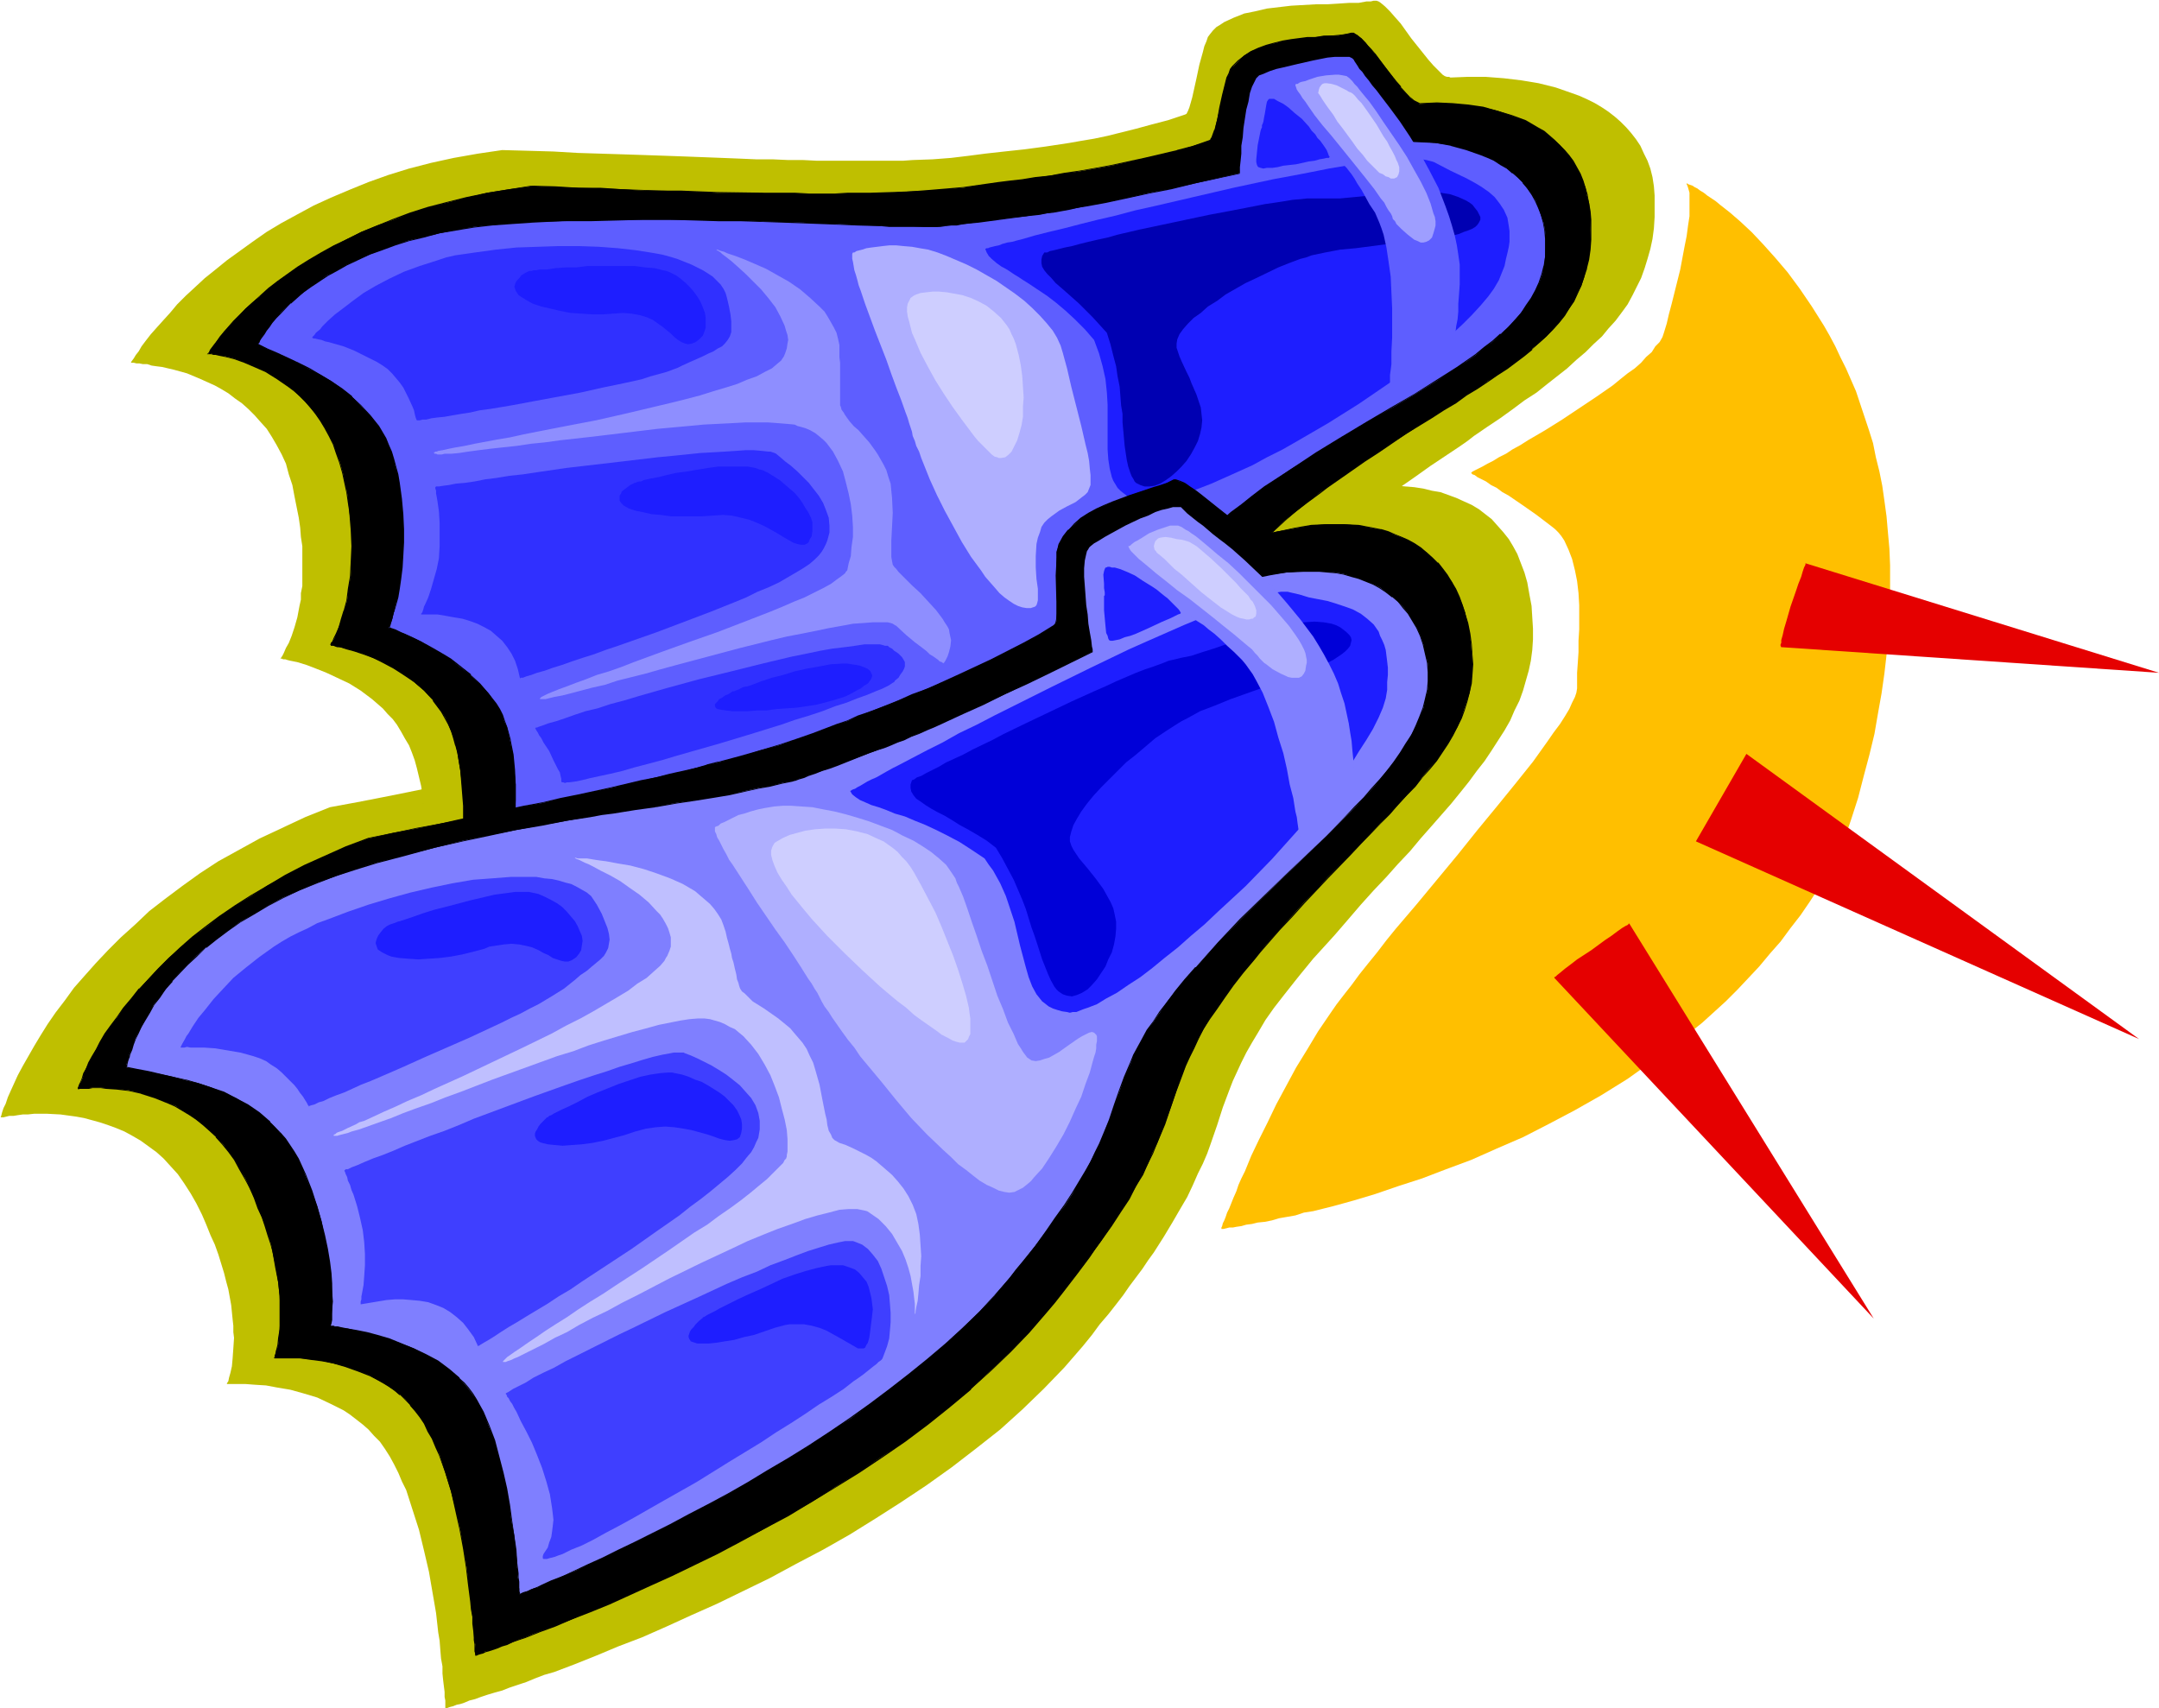
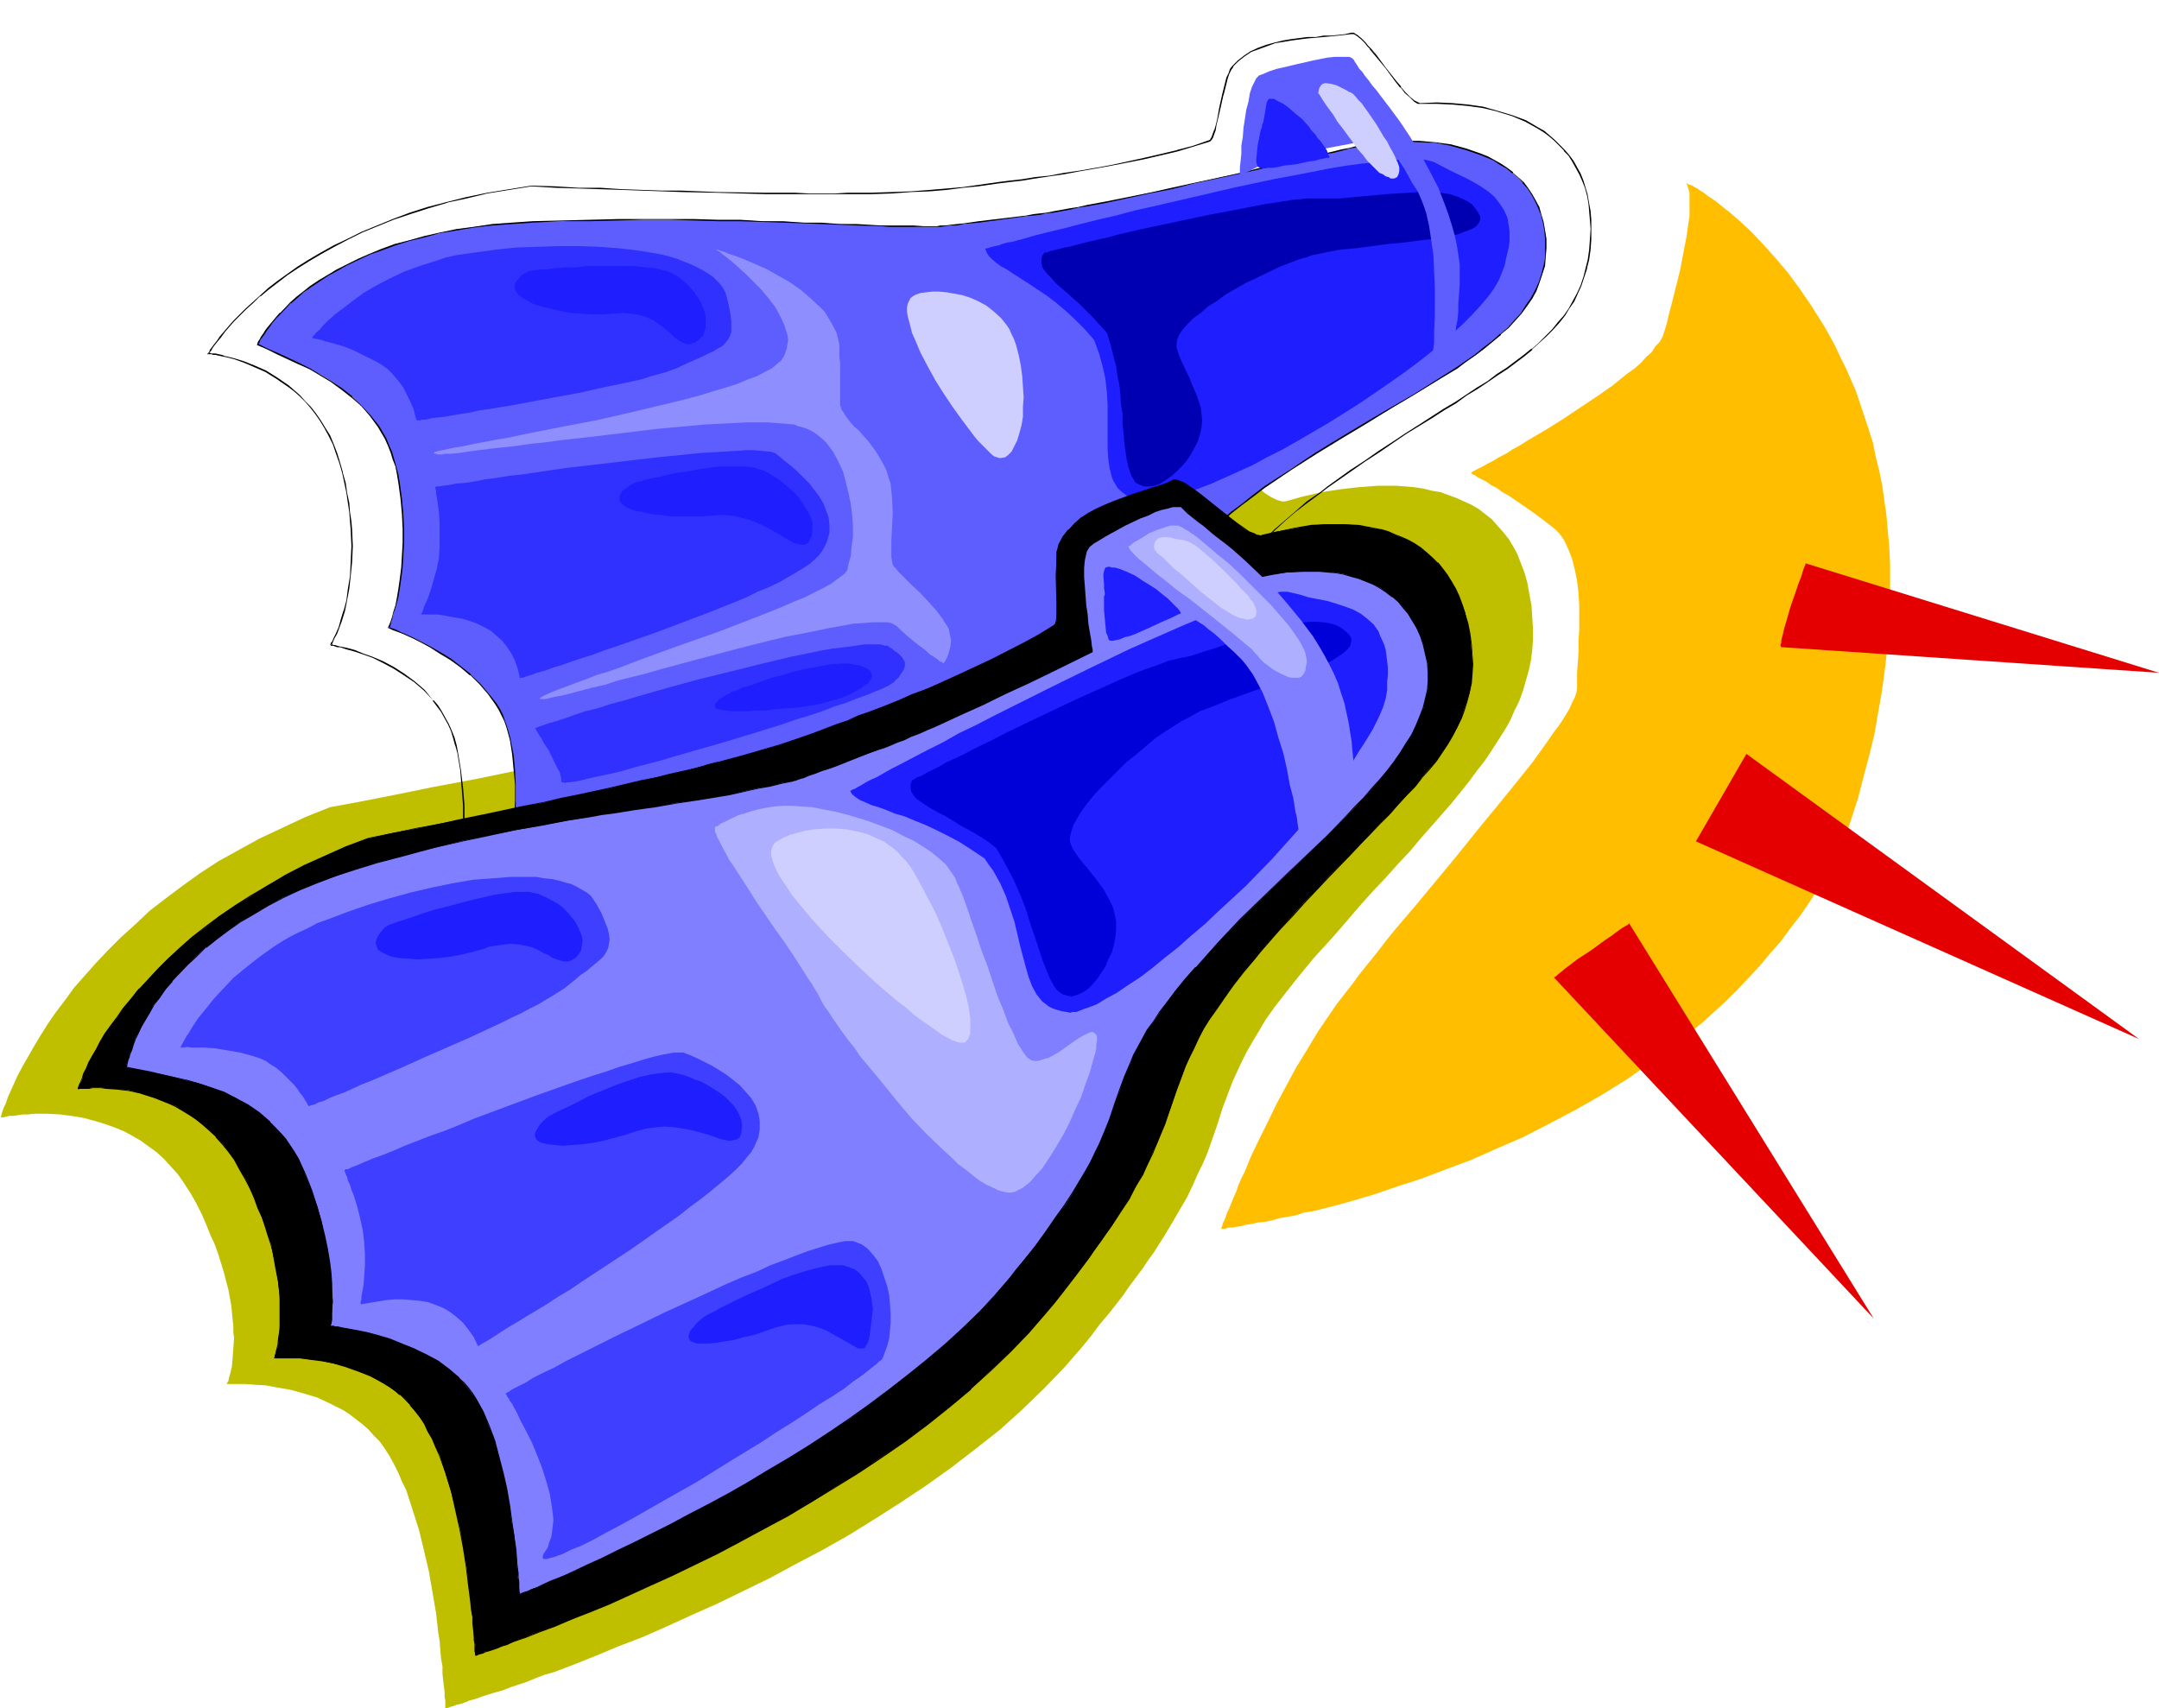
<svg xmlns="http://www.w3.org/2000/svg" fill-rule="evenodd" height="388.119" preserveAspectRatio="none" stroke-linecap="round" viewBox="0 0 3035 2402" width="490.455">
  <style>.brush1{fill:#bfbf00}.pen1{stroke:none}.brush2{fill:#000}.brush3{fill:#5e5eff}.brush5{fill:#1e1eff}.brush7{fill:#afafff}.brush8{fill:#ceceff}.brush11{fill:#7f7fff}</style>
  <path class="pen1 brush1" d="M0 1571h5l4-1 4-1h6l6-1 7-1h7l9-1h18l19 1 22 3 11 2 11 3 11 3 12 4 11 4 12 5 11 6 12 7 11 8 11 8 10 9 10 11 10 11 9 13 9 14 8 14 8 16 6 14 6 15 6 13 5 14 4 13 4 13 3 12 3 11 2 11 2 11 2 20 1 9v9l1 8-1 15-1 14-1 11-2 9-2 7-1 5-2 3v1h26l13 1 16 1 16 3 18 3 18 5 20 6 19 9 18 9 9 6 9 7 9 7 8 7 8 9 8 8 7 10 7 11 6 11 6 12 5 12 6 12 9 28 9 28 7 29 7 30 5 29 5 29 3 27 2 12 1 13 1 12 2 11v10l1 10 1 8 1 8v7l1 5v11h2l2-1 3-1 4-1 5-2 5-1 6-2 7-3 8-2 8-3 9-3 10-3 11-3 10-4 12-4 12-4 12-5 13-5 14-4 29-11 30-12 31-13 34-13 34-15 35-16 36-16 37-18 37-18 37-20 38-20 37-21 37-23 36-23 36-24 35-25 35-27 33-26 31-28 30-29 29-30 26-30 13-16 11-15 12-14 11-14 10-13 9-13 9-12 9-12 8-12 8-11 14-22 12-20 11-19 10-17 8-17 7-16 7-14 6-14 5-14 9-26 8-25 9-24 5-13 6-13 6-13 7-14 8-14 9-15 10-17 12-17 14-18 15-19 8-10 9-11 9-11 10-11 20-22 19-22 18-21 18-20 18-19 16-18 17-18 15-18 15-17 14-16 14-16 13-16 12-15 11-15 11-14 10-15 9-14 9-14 8-14 6-14 7-14 5-14 4-14 4-14 3-14 2-15 1-15v-15l-1-16-1-16-3-16-3-17-4-14-5-13-5-13-6-11-6-10-8-10-8-9-8-9-9-7-9-7-10-6-11-5-11-5-11-4-11-4-12-2-12-3-13-2-25-2h-26l-27 2-26 3-26 4-26 6-25 7h-5l-3-1-4-1-8-4-8-5-10-8-10-7-43-35-10-7-9-7-9-5-7-3-3-2h-6l-2 1-9 4-12 4-13 4-15 4-16 4-17 5-34 11-18 6-17 6-16 8-15 8-14 9-11 9-5 5-5 5-4 6-3 6-2 5-1 7-1 7v87l-1 7-1 6-1 4-2 2-22 14-22 12-21 11-20 11-19 9-18 9-18 8-17 7-17 7-15 6-16 6-14 5-29 11-27 10-23 9-25 8-26 8-28 8-15 5-15 4-17 3-17 5-17 4-18 4-19 4-20 5-21 5-21 4-23 5-23 5-25 5-26 5-26 5-28 6-29 6-29 6-32 6-32 6-34 7-35 7-36 7-38 7-35 14-32 15-32 15-29 16-29 16-26 17-25 18-24 18-22 17-20 19-20 18-18 18-17 18-16 18-15 17-13 18-13 17-11 16-10 16-9 15-8 14-8 14-7 13-5 11-5 11-4 9-3 9-3 6-2 6-1 4-1 3H0z" />
-   <path class="pen1 brush1" d="M184 510h4l4 1h4l5 1h6l6 2 7 1 8 1 17 4 18 5 19 8 20 9 9 5 10 6 9 7 10 7 9 8 9 9 8 9 9 10 7 11 7 12 7 13 6 13 4 15 5 15 3 16 3 15 3 15 2 14 1 13 2 13v56l-2 10v9l-2 9-3 16-4 14-4 12-4 10-4 7-3 7-2 4-2 3-1 1h2l2 1h3l3 1 4 1 5 1 5 1 13 4 13 5 15 6 15 7 17 8 16 10 16 12 15 13 7 8 7 7 6 8 6 10 5 9 6 10 4 10 4 11 3 11 6 25 2 13 2 27 2 28v57l-2 28-2 28-2 25-3 25-1 11-2 10-1 10-1 9-2 8-1 7-1 7-1 5v4l-1 3-1 2v1h2l2-1h12l5-1h13l8-1 8-1 9-1h10l10-1 11-1 11-2 13-1 12-1 27-3 29-4 30-4 32-5 33-5 35-6 36-7 37-7 38-8 38-9 38-10 39-11 39-11 39-12 39-14 39-15 38-15 37-16 36-18 35-19 34-19 33-22 31-22 15-11 14-11 13-11 14-10 12-10 11-10 12-10 10-9 10-8 10-9 17-17 16-16 14-15 13-13 11-14 11-13 9-12 9-12 7-11 14-22 27-41 7-11 8-11 9-11 9-11 11-11 11-12 13-13 15-13 17-13 18-15 9-8 22-15 11-9 23-16 23-16 21-15 21-14 21-14 10-7 9-7 19-13 18-12 18-13 16-12 17-11 15-12 14-11 14-11 13-12 13-11 11-11 12-11 9-11 10-11 9-12 8-11 7-13 6-12 6-12 5-14 4-13 4-14 3-14 2-15 1-16v-30l-1-13-2-13-3-12-4-11-5-10-5-11-6-9-7-9-7-8-8-8-8-7-9-7-9-6-10-6-10-5-11-5-11-4-23-8-24-6-24-4-25-3-26-2h-24l-25 1-2-1h-3l-3-1-3-2-6-6-7-7-7-8-8-10-16-20-15-21-8-9-7-8-7-7-6-5-3-2-3-1h-4l-4 1h-6l-11 2h-13l-15 1-16 1h-16l-35 2-17 2-17 2-17 4-15 3-15 6-13 6-6 4-5 3-5 5-4 5-3 4-2 6-3 7-2 8-5 18-4 19-4 18-2 9-2 7-2 7-2 5-2 4-2 1-24 8-23 6-22 6-20 5-20 5-19 4-18 3-17 3-33 5-30 4-28 3-27 3-23 3-25 3-26 2-28 1-14 1h-120l-20-1h-21l-22-1h-23l-23-1-25-1-26-1-26-1-28-1-29-1-30-1-32-1-32-1-34-2-35-1-37-1-34 5-34 6-32 7-31 8-29 9-28 10-27 11-26 11-24 11-24 13-22 12-20 12-20 14-18 13-18 13-16 13-15 12-14 13-13 12-12 12-10 12-10 11-9 10-8 9-7 9-6 8-4 7-4 5-3 5-3 4-1 2z" />
-   <path class="pen1 brush2" d="M293 497h4l3 1h3l4 1 5 1 5 1 12 3 14 5 15 6 16 7 15 10 17 11 8 7 7 7 8 8 7 8 8 9 6 9 7 11 6 11 6 12 4 12 5 13 4 15 3 14 3 14 2 14 1 13 2 13 1 12 1 23-1 22-1 20-3 18-2 16-4 15-4 13-4 10-3 9-3 7-3 5-1 1v2h-1v1h2l2 1h2l3 1 4 1 9 2 11 3 12 4 14 6 15 6 14 8 15 9 14 11 14 12 13 14 6 8 5 7 6 9 4 9 4 10 4 10 3 10 2 11 4 24 3 25 2 25v27l-1 26-1 26-2 25-2 23-3 22-1 10-1 10-2 9-1 8-1 7-1 7-1 6-1 5-1 4v3l-1 2h7l3-1h4l5-1h5l7-1 7-1h7l8-2h9l9-2 20-2 22-3 23-4 26-4 27-4 29-6 30-5 32-7 32-6 33-8 34-9 34-9 35-9 35-11 35-11 36-12 35-13 35-14 34-15 34-15 32-17 33-17 31-19 30-19 28-21 14-10 13-10 12-10 12-9 11-10 11-9 10-9 10-8 18-16 16-16 15-14 13-14 12-14 11-12 9-12 9-12 8-11 7-10 14-21 6-10 6-10 6-9 7-10 14-20 8-10 9-11 10-10 11-12 12-11 14-13 15-12 17-14 18-14 10-7 11-8 21-15 21-14 20-13 19-13 19-12 18-12 18-11 17-11 16-10 16-11 15-9 14-10 14-9 13-9 12-9 12-9 11-9 11-9 10-9 9-10 8-9 8-10 7-10 6-10 5-11 6-11 4-12 3-13 3-12 2-14 1-14v-28l-1-12-1-11-3-11-2-11-4-10-4-9-5-10-5-8-5-8-7-8-6-7-8-7-7-6-8-6-8-5-18-10-18-7-20-7-21-5-21-3-22-2-22-1-23 1h-2l-2-1-5-3-6-5-6-7-7-7-7-9-14-19-15-19-7-8-3-4-3-3-6-7-6-4-3-2-2-1h-4l-8 1-9 2h-10l-11 1-11 1-12 1-23 3-12 2-12 3-11 3-11 4-10 4-10 6-8 8-8 8-3 4-2 5-3 7-2 7-4 16-4 18-4 17-2 8-1 7-2 6-2 5-2 3-2 1-22 7-23 7-47 11-46 10-22 4-23 4-21 3-21 3-20 3-18 3-18 2-16 2-14 2-14 2-21 3-23 2-24 2-26 1-27 2h-15l-16 1h-32l-17 1h-37l-19-1h-41l-22-1h-47l-25-1-25-1-27-1h-28l-29-2-30-1-31-1-32-1-34-1-31 4-31 5-29 7-28 7-26 7-25 8-24 9-23 8-22 9-20 10-19 10-18 10-17 10-15 10-15 10-14 10-12 10-12 10-11 9-10 9-8 9-8 8-7 8-7 7-5 7-5 6-3 5-4 5-2 3-2 3v2h-1z" />
  <path class="pen1 brush2" d="M291 498h6l3 1h3l4 1 5 1 5 1 12 3 14 5 14 6 16 7 16 10 16 11 8 6 8 7 8 8 7 8 7 9 7 10 6 10 6 11 6 12 4 12 5 14 4 14 3 14 3 14 2 14 2 13 1 13 1 12 1 23-1 22-1 20-3 18-2 16-4 15v-1l-4 13-3 11-4 9-3 6-2 5-2 2v1l-1 1 1 1v1h4l2 1 3 1h4l9 3 11 3 12 4 14 5 14 7 15 8 14 9 15 10 14 12 13 14h-1l6 8 6 8 5 9 5 9 4 9 3 10 3 11v-1l3 11 4 24 2 25 2 25v53l-2 26-2 25-2 23-3 22-1 10-1 10-1 9-2 8-1 7-1 7-1 6-1 5-1 4v5l2 1 2-1h10l5-1 5-1h7l7-1 7-1 8-1 9-1 9-1 20-3 22-3 23-3 26-4 27-5 29-5 30-6 32-6 32-7 33-8 34-8 34-9 35-10 35-10 36-11 35-13 35-13 35-13 34-15 34-15 33-17 32-18 31-18 30-19 29-21 13-10 13-11 12-9 12-10 12-9 11-9 10-9 9-8v-1l19-16 16-15 14-15 14-14 12-13 10-12 10-13 9-11 8-11 7-11 13-21 6-9 7-10 6-10 7-10 14-20 8-10 9-10 10-11 23-23 13-12 15-13 17-13 19-14 9-7 33-23 20-14 20-13 19-13 19-13 18-11 18-11 17-11 17-10 15-11 15-9 15-10 13-9 14-9 12-9 12-9 11-9v-1l10-9 10-9 9-9 9-10 8-10 6-10 7-10 5-11 5-11 4-12 4-12v-1l3-12 2-14 1-14v-28l-1-12-2-11-2-11v-1l-3-10-3-10-4-10-5-9-5-9-6-8-6-7-7-7-7-7-8-7-7-6-9-5-17-10-19-7-20-6-21-6-21-3-22-2-22-1-23 1h-2 1l-2-1-6-3-6-5-6-6-7-8h1l-7-8-15-19-14-19-9-7 7 8 15 18 14 19 7 9h1l6 8 7 6 6 6 5 3h27l22 1 22 2 21 3 21 5h-1l20 6 19 8 18 10 8 5 8 6 7 6 7 7 7 7h-1l7 7 5 8 5 9 5 9 4 9 4 10 3 11 2 11 1 11 1 12 1 13-1 15-1 14-2 14-3 12-3 12-4 12-5 11-6 11-6 11-7 10-8 9-8 10-9 9-10 10-10 9v-1l-11 9-12 9-12 9-14 9-13 10-15 9-15 10-15 10-17 10-17 11-17 11-19 12-18 12-20 13-20 14-20 13-32 23-10 8-19 13-16 14-15 13-14 12-23 23-10 11h-1l-9 10-8 10-14 21-7 9-6 10-6 10-6 10-14 20-7 11-8 11-8 11-10 13-10 12-12 13-13 14-15 15-16 15-18 17v-1l-10 9-10 8-11 9-11 10-12 9-13 10-13 10-13 10-29 21-30 19-31 19-32 17-33 17-34 15-34 15-35 14-35 13-35 12-35 11-36 11-34 9-35 9h1l-34 9-33 8-32 6-32 7-30 6-29 5-27 4-26 4-23 4-22 3-20 3-9 1-9 1-8 1-7 1h-7l-7 1-5 1h-9l-3 1h-7l1 1 1-2v-3l1-4 1-5 1-6v-7l2-7 1-8 1-9 2-10 1-10 3-22 2-23 2-25 1-26 1-26v-27l-2-25-3-25-4-24-2-11-3-11-4-10-4-9-5-9-5-9-5-8-6-7h-1l-12-15-14-12-15-11-14-9-15-8-14-6-14-5-12-5-11-3-10-2-4-1-3-1h-2l-2-1h-2l1 1v-1l-1 1 2-1v-1l1-2 2-5 4-7 3-8 4-11 4-13 3-15 3-16 2-18 2-20 1-22-1-23-1-12-2-13-1-13-3-14-2-14-4-14v-1l-4-14-4-13-5-13-5-12-7-11-6-10-7-10-7-9-8-8-7-8-8-7-8-7-16-11-16-10-16-7-15-6-13-4-12-3h-1l-5-2-5-1-4-1h-6l-2-1h-2l1 1-3 1z" />
  <path class="pen1 brush2" d="m1934 76-7-8-4-4-3-4-6-6-6-5-2-1-3-2h-4l-8 2-9 1-10 1h-11l-11 2h-12l-23 3-12 2-12 3-11 3-11 4-11 5-9 6-9 7-8 8-3 4-2 6-3 6-2 8-4 16-4 18-3 17-2 8-2 7v-1l-4 11-2 3h1l-2 1-23 8-23 6h1l-47 11-46 10-22 4-23 4-21 3-21 4-20 2-18 3-18 2-16 2-14 2-14 2-21 3-23 2-24 2-26 2-27 1-31 1h-32l-17 1h-37l-19-1h-41l-69-1-50-2h-27l-28-1-29-1-30-2h-31l-32-2-34-1-31 5-31 5-29 6-28 7-27 7-25 8-24 9-22 9-22 9-20 10-19 9-18 10-17 10-16 10-14 10-14 10-13 10-11 10-11 10-10 9-9 9-8 8-7 8-6 7-6 7-4 6-4 5-3 4-3 4-1 3-1 1-2 2 3-1 1-2 2-2 2-4 3-4 4-5 5-6 5-7 6-7 7-8 8-8 9-9 10-9 10-10v1l12-10 13-10 13-10 15-10 16-10 17-10 18-10 19-10 20-10 22-9 22-9 24-8 25-8 27-8h-1l28-6 29-7 31-5 31-5 34 2 32 1 31 1 30 1 29 1 28 1 27 1 50 1 69 2h146l31-1 27-2 26-1 24-2 23-3 21-2 14-2 14-2 16-2 18-2 18-3 20-3 21-3 21-4 23-4 22-4 46-9 47-11 23-7 23-7 2-2 2-3 4-11 1-7 2-8 4-17 4-18v1l4-16 2-8 2-6 3-6 3-4h-1l8-8 9-7 9-6 11-4 11-4 11-4h-1l12-2 12-2 23-3 12-1 11-1 11-1 10-1 9-1 8-1h4l2 1 3 2 5 4 6 6 3 4 4 4h-1l9 7z" />
  <path class="pen1 brush3" d="m362 484 14 7 14 6 30 14 15 8 16 8 15 9 15 11 14 11 13 13 12 13 12 16 10 17 4 9 4 9 3 10 3 11 3 11 2 12 3 22 2 22 1 21v19l-1 18-1 17-2 16-2 14-2 12-3 11-2 9-2 8-2 7-2 4-1 3-1 1h2l2 1 2 1 4 1 7 3 5 2 11 5 13 6 13 8 14 8 14 9 14 11 14 11 14 13 12 13 10 15 5 8 4 8 3 8 4 9 4 18 4 20 2 21 2 21v22l-1 22-1 22-2 21-2 20-2 19-2 16-1 8-1 7-1 6-1 6-1 5v4l-1 3v2l-1 2h6l3-1 4-1h4l5-1 5-1 6-1 14-2 15-3 17-3 20-4 21-4 22-5 24-5 25-6 26-6 27-7 29-8 28-8 30-8 30-9 30-10 30-10 31-11 31-12 30-12 30-13 29-13 29-14 28-15 28-15 27-16 25-17 24-17 12-9 11-9 20-16 18-15 17-15 16-13 13-13 13-13 11-12 10-11 9-10 8-11 8-9 6-10 6-9 12-17 21-33 12-17 7-9 8-8 8-10 9-9 11-10 11-10 13-11 14-11 15-12 18-13 36-25 37-23 35-22 35-21 35-20 32-19 31-19 29-19 14-9 13-9 12-10 12-9 11-10 10-10 10-10 8-10 8-10 7-11 6-11 5-11 4-11 3-12 1-13 1-12v-13l-1-12-2-11-4-11-3-10-4-10-6-9-6-8-6-8-7-7-8-7-7-6-9-6-9-5-9-5-10-4-21-7-21-6-22-3-23-2h-22l-22 1-22 2-21 4-11 3-11 2-12 3-13 2-27 7-14 3-14 3-31 7-31 7-65 15-32 7-31 6-31 7-29 6-27 5-13 3-13 2-11 2-11 2-10 2-9 1-9 1-10 2-21 2-46 6-21 3-10 1-9 1h-7l-7 1-5 1h-18l-15-1h-34l-11-1h-11l-23-1-24-1-26-1-26-1-28-1-29-1-31-1h-32l-33-1H869l-39 1-40 1-41 1-29 2-28 2-26 3-24 4-24 5-22 5-21 5-20 6-18 7-18 7-16 7-15 7-14 8-14 7-12 8-11 8-10 8-10 7-8 8-8 7-7 7-6 7-5 6-5 6-4 6-3 5-3 4-2 4-2 2-1 2-1 2z" />
  <path class="pen1 brush2" d="m361 485 14 6 14 7 30 14 16 7 15 9 15 9 15 11 14 11 14 12 12 14 11 15 10 17 4 9 4 10 3 10 4 10 2 11 2 12 3 22 2 22 1 21v19l-1 18-1 17-2 16-2 14-2 12-2 11-3 9-2 8-2 6-2 5-1 2-1 2h2-1l2 1 2 1 2 1 3 1 8 3 5 2 11 5 12 6 13 7 14 9 15 9 14 10 14 12v-1l13 13 12 14 10 14 5 8 4 8 4 8 3 9 5 18 3 20 2 21 2 21v22l-1 22-1 22-1 21-2 20-2 19-3 16-1 8-1 7-1 6-1 6-1 5v4l-1 3v5h3l3-1h3l4-1h4l5-1 5-1 6-1 14-2 15-3 17-4 20-3 21-4 22-5 24-5 25-6 26-7 27-6h1l28-8 29-8 29-8 30-10 30-9 31-10 31-11 30-12 30-12 30-13 30-13 29-14 28-15 28-15 26-16 25-17 25-17 11-9 11-9 20-16 19-15 17-15v-1l15-13 14-13 12-13 11-11 10-11h1l9-11 8-10 7-10 7-9 6-9 11-18 22-33 12-17 7-8 7-9 9-9h-1l10-10 10-9 12-11v1l12-11 14-11 16-12 17-13 37-25 36-23 36-22 35-21 34-21 32-19 31-19 30-18 13-10 13-9 12-9 12-10 11-9v-1l11-9 9-10 9-10 8-11 7-10 6-11 4-11 4-12 4-12 1-13 1-12v-13l-2-12-2-11v-1l-3-10-3-11-5-9-5-9-6-9-6-8-8-7-7-6v-1l-8-6-9-6-9-5-9-5-10-4-20-7-22-6-22-3-23-2h-22l-22 1-22 2-21 4-11 3-11 2-12 3-13 3-27 6-14 3-14 3-31 7-31 8-65 14-32 7-31 7-60 12-27 5-13 3-13 2-11 2-11 2-10 2-9 1-9 1-10 2-67 8-21 3-10 1-9 1-7 1h-7l-5 1h-18l-15-1h-45l-34-2h-24l-26-2h-26l-28-2h-29l-31-2h-32v2h32l31 1 29 1 28 1 26 1 26 1 24 1 34 1 11 1h72l7-1 7-1h9l10-2 21-2 67-9 10-1 9-1 9-2 10-1 11-2 11-2 13-3 13-2 27-5 60-13 31-6 32-8 65-14 31-7 31-7 14-3 14-3 27-7 13-2 12-3 11-3 11-2 21-4 22-2 22-2 22 1 23 1 22 4h-1l22 6 20 7 10 4 9 4 9 6 9 5 8 7v-1l8 7 7 7h-1l7 8 6 9 5 9 4 9 4 10 3 11 2 11 1 12v25l-2 13v-1l-3 12-4 12-5 11-6 11-7 10-7 11-9 10-9 10-11 10v-1l-11 10-12 9-12 10-13 9-13 9-30 19-30 19-33 19-34 20-35 21-36 22-36 24-37 24-17 13-15 12-15 11-12 11v1l-12 10-10 10-10 9-8 9-8 9-6 9-13 16-21 34-12 17-6 9-6 10-8 9-8 10-9 11h1l-10 11-11 12-13 12-14 13-15 14v-1l-17 15-19 15-20 17-11 8-11 9-24 17-26 17-26 16-28 16-28 14-29 15-30 13-30 13-30 11-30 12-31 11-31 10-30 10-30 9-29 9-29 8-28 7-27 7-26 6-25 6-24 5-22 5-21 4-20 4-17 3-15 3-14 3h-6l-5 2h-5l-4 1h-4l-3 1h-4l-2 1h1-1 1v-2l1-2 1-3v-4l1-5 1-6 1-6 1-7 1-8 2-16 2-19 2-20 2-21 1-22v-44l-1-21-2-21-4-20v-1l-5-18-3-8-3-9-4-8-5-8-11-14-12-14-13-12v-1l-14-11-14-11-15-9-14-8-13-7-12-6-11-5-5-2-8-4-3-1-3-1-2-1h-2l1 1 1-1 1-3 1-4 2-6v-1l2-8v1l3-10 3-11 2-12 2-14 2-16 1-17 1-18v-19l-1-21-2-22-3-22-2-12-3-11-3-11-3-10-4-9-4-10-10-17-12-15-13-14-13-12v-1l-14-11-15-10-15-9-15-9-16-8-30-14-14-6-14-7v2h-1z" />
  <path class="pen1 brush2" d="m1009 309-33-1H869l-39 1-40 1-41 1-29 2-28 2-26 4-24 3-24 5-22 5-21 6-20 5-19 7-17 7-16 7-16 8-14 7-13 8-12 7-12 8-10 8-9 7-9 8-14 15h-1l-6 7-5 6-5 6-4 5-3 5-3 4-2 4-2 3-1 2v2-1l-1 2h1l1-1 1-2v1l1-2 1-3 3-4 3-4 3-5 4-5 4-6 6-7 6-6 14-15v1l9-8 9-8 10-7 12-8 12-8 13-7 14-8 15-7 17-8 17-6 19-7 19-6 21-5 22-6 24-4 24-4 26-3 28-2 29-2 41-2h40l39-1 36-1h36l35 1 33 1v-2z" />
  <path class="pen1" style="fill:#8e8eff" d="M610 636h1l1-1h2l2-1 6-1 9-2 10-2 12-2 14-3 16-3 16-3 18-3 18-4 20-4 41-8 42-8 44-10 42-10 21-5 20-5 19-5 19-6 17-5 16-5 14-6 14-5 11-6 10-5 7-6 6-5 4-6 2-5 2-6 1-7 1-5-1-7-2-6-2-7-6-13-7-13-10-13-10-12-11-11-11-11-11-10-9-8-9-7-4-3-2-2-3-2-2-1-1-1h2l2 1 3 1 4 1 4 2 6 2 6 2 13 5 14 6 16 7 16 9 16 9 16 11 14 12 14 13 6 6 5 8 4 7 4 7 4 8 2 8 2 9v17l1 8v60l1 2 1 4 3 4 1 2 2 3 5 7 6 7 7 6 7 8 8 9 8 11 4 6 4 7 4 7 4 8 3 10 3 9 1 10 1 10 1 21-1 20-1 19v23l1 6 1 5 2 3 3 3 3 4 4 4 5 5 10 10 12 11 11 12 11 12 9 12 3 5 4 6 2 4 1 6 2 9-1 9-2 8-2 6-3 6-2 3-1 1v-1h-1l-1-1-3-1-2-2-7-5-5-3-4-4-5-4-12-9-12-10-14-13-2-1-3-2-3-1-4-1h-21l-13 1-15 1-16 3-17 3-19 4-20 4-21 4-21 5-44 11-45 12-45 12-22 6-21 6-20 5-20 5-18 6-18 4-15 4-15 4-12 3-11 2-4 1-4 1-4 1h-8v-1l1-1 1-1 2-1 6-3 7-3 10-4 11-4 13-5 14-5 15-6 17-5 17-6 18-7 38-14 39-14 40-14 39-15 18-7 18-7 17-7 16-7 15-6 14-7 12-6 11-6 8-6 7-5 5-4 1-2 2-2 2-10 3-10 1-13 2-14v-14l-1-16-2-16-3-15-4-16-4-15-7-15-7-13-9-12-5-5-6-5-5-4-7-4-7-3-7-2-4-1-4-2-11-1-12-1-14-1h-33l-18 1-20 1-20 1-21 2-44 4-91 11-45 5-22 3-20 2-20 3-19 2-18 2-16 2-15 2-13 2-11 1h-9l-4 1h-6l-2-1h-2l-1-1v-1z" />
  <path class="pen1 brush5" d="m1385 350 2-1h2l2-1 4-1 4-1 5-1 5-2 7-2 7-1 7-2 8-2 17-5 20-5 21-5 23-6 24-6 26-6 26-7 27-6 56-13 56-13 56-12 27-5 26-5 25-5 24-4 23-3 21-2 19-3h8l9-1h27l6 1 4 1 4 1 3 1 23 12 23 11 11 6 10 6 10 7 8 7 7 9 6 9 5 11 1 6 1 6 1 7v15l-1 7-2 9-2 8-2 10-4 10-2 5-2 5-7 12-8 11-11 13-12 13-13 13-15 14-15 13-18 15-18 14-19 14-20 14-41 28-43 27-43 25-21 12-22 11-20 11-20 9-20 9-18 8-18 7-17 6-16 5-14 4-13 2-11 1h-14l-3-2-7-2-6-4-4-3-5-4-4-4-3-5-3-5-2-5-3-12-2-13-1-14v-63l-1-17-2-19-4-18-5-18-7-19-13-15-14-14-13-12-13-11-13-10-12-8-12-8-11-7-6-4-5-3-9-6-5-3-4-2-7-5-7-6-4-4-3-5-2-5z" />
  <path class="pen1" style="fill:#0000b2" d="M1468 355h4l4-2 5-1 8-2 8-2 10-2 11-3 12-3 13-3 14-3 14-4 30-7 33-7 66-14 32-6 31-6 15-3 14-2 13-2 12-2 12-1 9-1h46l32-3 33-3 32-2 15-1h15l14 1 13 2 12 4 11 5 5 3 4 3 3 4 4 5 2 4 2 4v4l-2 4-2 3-3 3-5 3-5 2-6 2-7 3-8 2-8 1-19 4-20 2-22 3-22 2-23 3-23 3-22 2-21 4-19 4-8 3-8 2-16 6-15 6-31 15-15 7-14 8-14 8-12 9-13 8-10 9-10 7-8 8-7 8-5 7-3 7-1 6v6l2 6 2 6 3 7 7 15 4 8 3 8 7 16 3 9 3 9 1 9 1 9-1 10-2 9-3 10-5 10-5 9-6 9-7 8-7 7-8 7-7 5-8 5-8 3-7 1h-7l-6-2-6-3-2-2-2-4-2-3-2-5-3-9-2-9-3-20-2-22-1-11v-12l-2-12-1-13-1-13-3-15-2-14-4-15-4-16-5-16-10-11-10-11-10-10-9-9-9-8-9-8-8-7-7-6-6-7-6-6-4-5-3-5-1-5v-5l1-5 3-5z" />
-   <path class="pen1 brush7" d="M1199 355h2l3-2 4-1 4-1 6-2 7-1 8-1 8-1 9-1h10l10 1 12 1 11 2 12 2 13 4 13 5 14 6 14 6 14 7 14 8 14 8 13 9 13 9 13 10 11 10 11 11 9 10 9 11 6 10 5 11 3 10 3 11 3 11 3 13 3 13 14 55 3 13 3 13 3 12 2 11 1 11 1 9v14l-2 5-2 5-4 4-4 3-9 7-12 6-11 6-11 8-5 4-5 5-4 6-2 7-3 8-2 9-1 17v16l1 16 2 14v16l-1 4-1 3-2 2-6 2h-6l-6-1-6-2-6-3-6-4-7-5-7-6-6-7-7-8-7-8-6-9-14-19-13-21-12-22-12-22-11-22-10-22-8-20-4-10-3-9-4-8-2-7-3-7-1-6-2-6-2-6-2-7-3-8-6-17-7-18-7-19-7-20-16-41-7-19-7-19-6-18-3-8-2-8-2-7-2-6-1-6-1-6-1-4v-7l1-2z" />
-   <path class="pen1 brush3" d="M1743 247v-12l1-9 1-10v-11l2-12 1-13 4-26 3-11 2-12 3-9 4-8 2-4 2-2 2-2 3-1 5-2 7-3 9-3 9-2 21-5 22-5 10-2 10-2 10-1h21l4 2 1 1 1 1 1 2 2 3 2 3 3 5 4 4 4 6 5 6 5 7 6 7 6 8 13 17 14 19 14 21 14 23 13 24 13 25 10 26 5 14 4 13 4 14 3 14 2 13 2 14v28l-1 14-1 13v11l-1 11-2 10-1 9-1 8-2 7-2 7-1 6-2 6-2 4-3 8-4 6-3 4-4 3-3 1h-7l-1-1-59 31v-4l1-4v-4l1-6v-13l1-7 1-8v-18l1-19v-42l-1-22-1-22-3-21-3-20-4-18-3-9-3-8-3-7-3-7-8-12-6-11-5-9-6-9-4-7-4-6-4-5-3-4-4-4-3-2-3-2-3-2-6-2h-6l-5 2-7 2-8 2-9 2-21 4-22 4-11 1-10 2-9 2h-8l-7 2h-8z" />
+   <path class="pen1 brush3" d="M1743 247v-12l1-9 1-10v-11l2-12 1-13 4-26 3-11 2-12 3-9 4-8 2-4 2-2 2-2 3-1 5-2 7-3 9-3 9-2 21-5 22-5 10-2 10-2 10-1h21l4 2 1 1 1 1 1 2 2 3 2 3 3 5 4 4 4 6 5 6 5 7 6 7 6 8 13 17 14 19 14 21 14 23 13 24 13 25 10 26 5 14 4 13 4 14 3 14 2 13 2 14v28l-1 14-1 13v11l-1 11-2 10-1 9-1 8-2 7-2 7-1 6-2 6-2 4-3 8-4 6-3 4-4 3-3 1h-7v-4l1-4v-4l1-6v-13l1-7 1-8v-18l1-19v-42l-1-22-1-22-3-21-3-20-4-18-3-9-3-8-3-7-3-7-8-12-6-11-5-9-6-9-4-7-4-6-4-5-3-4-4-4-3-2-3-2-3-2-6-2h-6l-5 2-7 2-8 2-9 2-21 4-22 4-11 1-10 2-9 2h-8l-7 2h-8z" />
  <path class="pen1 brush8" d="m1284 416 4-2 6-2 8-1 9-1h9l11 1 11 2 11 2 12 4 11 5 11 6 10 8 10 9 8 10 4 6 3 7 3 6 3 8 4 15 3 15 2 15 1 15 1 15-1 13v14l-2 12-3 11-3 10-4 8-4 8-5 5-4 3-6 1h-3l-2-1-4-1-4-3-4-4-4-4-5-5-6-6-5-6-6-8-12-16-13-18-12-18-12-19-11-20-10-19-8-19-4-9-2-8-2-8-2-7-1-7v-6l1-5 2-4 2-4 4-3z" />
  <path class="pen1" d="M438 475h1v-1l1-1 2-2 2-3 6-5 3-4 8-8 10-9 12-9 13-10 15-11 17-10 19-10 21-10 22-8 25-8 12-4 13-3 14-2 14-2 29-4 29-3 30-1 29-1h29l28 1 27 2 26 3 25 4 11 2 11 3 10 3 10 4 10 4 8 4 8 4 8 5 6 4 6 6 5 5 4 6 3 6 2 7 3 13 2 11 1 9v15l-2 6-3 5-4 5-4 4-6 3-6 4-7 3-8 4-9 4-9 4-11 5-6 3-8 3-8 3-11 3-11 3-12 4-13 3-14 3-29 6-31 7-65 12-32 6-30 5-15 2-13 3-13 2-12 2-11 2-10 1-8 1-8 2h-5l-4 1h-4l-1-2-1-3-1-4-1-5-2-5-6-13-7-14-5-7-5-6-6-7-6-6-7-5-8-5-16-8-16-8-15-6-14-4-7-2-5-1-5-2-5-1-4-1h-2l-2-1h-1zm174 210 1-1h4l6-1 8-1 10-2 12-1 14-2 15-3 16-2 18-3 19-2 20-3 41-6 43-5 43-5 42-5 21-2 20-2 19-2 18-1 17-1 15-1 14-1h12l11 1 9 1h3l3 1 3 1 2 1 6 5 7 6 8 6 9 8 8 8 8 8 7 9 7 9 6 10 4 10 4 11 1 11v10l-3 11-2 5-3 6-3 5-4 5-6 6-7 6-9 6-10 6-12 7-12 7-15 7-15 6-16 8-17 7-35 14-37 14-37 14-37 13-17 6-18 6-16 6-16 5-15 5-14 5-13 4-11 4-11 3-8 3-7 2-5 2h-3l-1 1-3-13-4-12-5-10-6-9-7-9-8-7-8-7-9-5-10-5-11-4-10-3-12-2-11-2-12-2h-23v-1l1-1 1-2 1-3 1-4 2-4 4-9 4-12 4-14 4-14 3-15 1-17v-33l-1-16-1-7-1-7-1-6-1-5v-4l-1-3v-2zm140 339 1 1 1 2 2 3 2 4 3 4 3 6 8 12 6 13 6 12 3 5 1 5 1 4v4l1 1h2l2 1 3-1h3l8-1 10-2 12-3 14-3 14-3 17-4 17-5 19-5 19-5 20-6 21-6 42-12 43-13 42-13 20-7 20-6 18-6 18-7 16-5 15-6 14-5 12-5 10-4 8-4 3-2 3-2 2-1 1-2 5-4 3-5 3-4 2-4 1-3v-6l-1-2-3-5-5-5-6-4-3-3-4-2-2-2h-4l-3-1-4-1h-22l-13 2-15 2-17 2-17 3-19 4-20 4-21 5-21 5-44 11-45 11-44 12-21 6-21 6-20 6-19 5-18 6-17 4-15 5-14 5-12 4-11 3-8 3-3 1-3 1-2 1h-2v1h-1z" style="fill:#3030ff" />
  <path class="pen1 brush5" d="M1774 176v3l-1 2-1 3-2 10-2 10-1 10-1 10v4l1 4 1 2 1 1 3 1 4 1 5-1h8l7-1 8-2 18-2 18-4 8-1 7-2 6-1 4-1h3l1-1v-1l-1-1-1-3-2-5-4-6-5-7-4-4-3-5-5-5-4-6-10-11-10-8-9-8-7-5-8-4-5-3h-7l-1 1-2 3-1 5-2 12-1 5-1 6-1 3-1 2z" />
-   <path class="pen1" style="fill:#9e9eff" d="m1821 119 1-1h2l3-2 3-1 5-1 5-2 12-4 12-2 13-1h5l6 1 5 1 4 3 2 2 2 2 3 4 4 4 3 4 4 5 5 6 5 6 10 14 10 15 11 16 11 16 11 17 10 18 9 16 8 16 6 15 2 7 2 7 2 5 1 6v6l-1 4-2 7-2 6-4 4-4 2-4 1h-4l-4-2-5-2-9-7-9-8-7-7-2-4-3-3-1-4-2-4-3-4-3-5-3-6-5-6-9-13-11-14-12-15-25-31-13-16-12-14-11-14-9-13-4-6-4-5-3-5-3-4-2-3-1-3-1-3v-1z" />
  <path class="pen1 brush8" d="m1853 131 1 1 2 3 3 5 4 6 5 7 6 8 6 10 7 9 14 19 7 10 8 9 6 8 7 7 5 5 5 5 5 2 4 3 4 1 3 2h5l2-1 2-1 2-4 1-4v-6l-2-6-2-4-2-5-3-6-4-7-4-8-5-7-10-17-11-16-5-7-5-7-5-5-4-5-3-3-3-2-3-1-3-2-6-3-8-4-7-2-7-1h-3l-3 1-2 2-2 3-1 3-1 5z" />
  <path class="pen1 brush5" d="M892 679h1l2-1 3-1h3l4-2 9-2 11-2 12-3 13-3 15-2 30-5 15-2h41l11 2 5 2 5 1 8 4 8 5 8 5 7 6 7 6 7 6 6 7 5 7 4 7 4 6 4 8 2 6v13l-1 7-3 5-1 3-2 2-4 2h-5l-5-1-6-2-7-4-7-4-8-5-9-5-9-5-11-5-10-4-12-3-13-3-13-1-14 1-15 1h-44l-14-2-13-1-13-3-10-2-9-3-7-4-4-4-2-3v-7l2-3 1-3 4-3 4-3 4-3 6-3zm138 293h2l2-1 3-1 4-2 4-2 6-1 6-2 13-5 15-5 16-4 16-5 18-4 17-3 16-3 16-1h7l6 1 7 1 5 1 5 2 5 2 4 3 2 4 1 2v2l-1 3-2 3-3 4-5 3-5 4-6 3-7 4-8 4-9 3-10 3-11 3-12 3-13 2-14 2-29 2-14 2h-13l-13 1h-21l-9-1-7-1-5-1-2-1-1-1-1-2v-3l4-4 2-3 4-2 4-3 5-2 6-4zM744 381h3l3-1h4l4-1h10l13-2 14-1h15l16-2h66l15 2 13 1 12 3 5 1 5 2 8 4 7 5 7 6 6 6 6 7 5 7 4 7 3 7 3 8 1 7v14l-2 6-2 5-5 5-5 4-5 2-6 1-4-1-5-2-5-3-5-4-5-5-5-4-6-5-7-5-7-5-9-4-10-3-11-2-12-1-14 1-14 1h-16l-15-1-15-1-15-3-13-3-13-3-12-4-9-5-8-5-3-2-2-3-2-3-1-3-1-3 1-3 1-3 2-3 3-3 3-4 5-3 6-3z" />
  <path class="pen1 brush2" d="M110 1531h4l3-1h8l5-1h12l7 1 15 1 17 2 18 4 19 6 19 8 10 4 9 6 10 6 10 7 9 7 10 9 9 9 9 9 8 11 9 12 7 12 8 14 6 14 7 14 5 13 5 13 5 13 4 12 4 13 2 11 5 23 3 20 2 19 1 18v15l-1 14-1 12-1 10-2 8-2 5v4l-1 1h24l13 1 13 1 16 2 16 4 17 4 18 6 17 7 17 10 9 5 8 6 8 6 8 7 7 8 7 8 7 9 6 9 5 10 6 11 5 12 5 11 8 25 8 26 7 27 6 27 5 27 4 26 3 25 3 23 1 11 1 10 1 10 1 8v8l1 7 1 6v15h2l2-1 3-1 3-1 4-2 5-1 5-2 7-2 7-3 7-2 8-3 9-4 9-3 9-4 11-4 21-8 24-9 25-11 27-11 29-13 29-13 31-14 31-15 32-16 33-17 33-17 33-19 34-19 33-21 33-21 33-22 33-22 31-24 31-24 30-25 28-26 28-27 26-27 24-28 11-14 11-14 10-13 10-12 10-13 8-11 9-12 8-11 14-21 13-20 12-19 10-17 9-17 8-15 6-15 7-14 10-26 9-24 8-24 8-23 5-12 5-12 6-12 6-13 8-14 8-14 10-15 11-16 12-17 14-17 16-19 8-10 9-11 18-20 18-20 17-19 17-17 16-18 16-16 16-16 14-15 15-15 13-14 14-14 12-13 12-13 11-12 10-13 10-12 10-12 8-12 8-11 7-12 7-12 5-12 4-12 4-12 4-12 2-13 1-13 1-14-1-13-1-15-2-15-3-15-3-13-4-12-5-12-5-11-5-10-7-9-6-9-7-8-8-8-7-7-9-6-8-6-9-5-9-4-10-4-10-4-10-3-10-2-21-4-22-2h-23l-22 2-23 4-23 4-23 6-2 1-2-1-4-1-3-1-7-3-8-5-9-7-9-7-20-16-19-15-9-7-9-6-8-5-7-3-5-2h-3l-2 1-7 3-10 4-10 3-11 4-22 7-24 9-12 5-11 5-11 6-10 7-9 8-9 8-7 9-6 11-2 5-1 6v7l-1 8v37l1 18v16l-1 7v5l-2 4-1 2-22 13-22 12-45 23-45 21-22 10-22 9-21 9-20 8-20 8-19 7-17 7-16 7-15 5-13 5-21 8-23 8-24 8-26 7-29 9-15 4-15 4-16 4-17 4-18 5-18 4-19 4-21 5-21 5-21 5-23 5-23 5-25 5-25 6-27 5-28 6-28 6-30 6-31 6-33 7-33 6-35 8-31 12-30 13-28 13-27 14-26 14-23 15-23 14-21 15-20 15-18 14-18 15-16 14-15 15-13 14-13 14-11 14-11 13-9 13-9 12-8 12-7 11-6 11-5 9-5 9-4 8-3 8-2 6-2 5-2 4-1 4-1 1v1z" />
  <path class="pen1 brush2" d="M110 1531v1l2-1h13l5-1h12l7 1 15 1 17 2 18 4h-1l19 6 20 8 9 4 10 6 10 6 9 6 10 8 9 8 10 9h-1l9 10 9 11 8 11 7 13 8 14 7 13 6 14 5 14 6 13 4 12 4 13 4 12 3 11 4 23 4 20 2 19v47l-2 12-1 10-2 8v-1l-1 6-1 2v2l-1 1 1 1h37l13 2 16 2 16 3 17 5 17 6 18 7 17 9 8 5 9 6 8 7v-1l7 7 8 8h-1l7 8 7 9 6 9 5 11 6 10 5 12 5 11 9 25 8 26 6 27 6 27 5 27 4 26 3 25 3 23 1 11 2 10v10l1 8 1 8v7l1 6v10l1 3v3h2l2-1 3-1 4-1 4-2 4-1 6-2 6-2 7-3 7-2 8-4 9-3 9-3 10-4 10-4 22-8 23-10 26-10 27-11 57-26 31-14 31-15 33-16 32-17 33-18 34-18 33-20 33-20 34-21 33-22 32-22 32-24 30-24 30-25v-1l29-26 27-26 26-27 25-29 11-13 11-14 10-13 10-13 9-12 9-12 8-12 8-11 15-21 13-20 12-18 9-18 10-16 7-16 7-14 6-15 11-26 8-24 8-23 9-24 4-11 6-13 6-12 6-13 7-14 9-14 10-14 11-16 12-17 14-18 16-19 8-10 27-31 18-19 17-19 17-18 16-17 31-32 15-16 28-29 13-13 12-14 12-13 12-12 10-13 10-11 10-12 8-12 8-12 7-12 6-12 6-12 4-11 4-13 3-12 3-13 1-13 1-14-1-13-1-15-2-15-3-15-4-13v-1l-4-12-4-11-5-11-6-10-6-10-6-8-7-9h-1l-7-7-8-7-8-7-9-6-9-5-9-4-10-4-9-4-10-3h-1l-10-2-21-4-22-1h-23l-22 1-23 4-23 5h-1l-22 5-2 1-2-1h-4 1l-3-2-8-3-7-5-10-7-9-7-19-15-20-16-9-7-9-6-7-5-1 2 8 5 8 6 9 7 20 15 20 16 9 7 9 6 8 6 7 3 3 1 4 1h5l22-6 23-5 23-3 22-2h23l22 2 21 3 10 3 10 3 10 3 9 4 10 5 8 5 9 6 8 6 8 7 7 7 7 8 6 9 7 10 5 10 5 11 5 11 4 12 3 13 3 15 3 15 1 15v13l-1 14-1 13-2 13v-1l-3 12-4 13-5 12-5 11-7 12-7 12-8 12-8 12-9 12-10 12-11 12h1l-12 13-12 13-12 13-13 14-28 28-15 16-31 32-16 17-17 18-17 19-18 19-27 31h-1l-8 10-15 19-15 18-12 17-11 16-9 14-9 15-7 13-7 13-6 12-5 13-5 12-8 23-8 23-9 24-10 27-6 14-7 14-8 16-9 16-10 18-12 18-13 20-14 22-8 11-8 11-9 12-10 12-10 13-10 13-11 14-11 14-24 28-26 27-27 27-29 26v-1l-30 25-30 24-32 24-32 23-33 21-33 22-34 20-33 19-33 19-34 17-32 17-33 16-31 15-30 14-58 26-27 11-25 11-24 9-22 9-10 4-10 4-9 3-8 3-8 3-8 2-7 3-6 2-5 2-5 2-4 1-4 1-2 1-2 1h-2 1-1l1 1v-9l-1-6v-6l-1-7v-8l-1-8-1-10-1-10-1-11-3-23-4-25-3-26-6-27-5-27-7-27-8-26-9-25-4-12-5-11-6-11-5-10-6-10-7-9-7-8h-1l-7-7-8-7v-1l-8-6-8-6-8-5-17-9-18-8-17-6h-1l-17-4-16-4-16-2-13-1-13-1h-24l1 1v-1l1-2v-2 1l2-6 1-8 2-10 1-12 1-14v-15l-1-18-2-19-3-20-5-23-3-11v-1l-3-12-4-12-5-13-5-13-5-14-7-13-7-14-7-14-8-13-8-11-9-11-8-10h-1l-9-9-9-9-10-7-9-7-10-6-10-5-10-5-19-8-19-6-18-3-17-3-15-1h-32l-3 1h-4l1 1h-1z" />
  <path class="pen1 brush2" d="m1666 679-7-3-6-2h-3l-2 1-8 4-9 3-10 3-33 11-24 9-12 5-11 5-11 6-11 7-9 8-8 9h-1l-7 9-6 11-1 4v1l-2 6v15l-1 18 1 37v23l-1 5-1 3-2 2-21 13-22 12-45 23-45 21-22 10-22 10-22 8-20 9-20 8-18 7-18 6-15 7-15 5-13 5-21 8-23 8-24 8-27 8-28 8-15 4-15 4h-1l-16 4h1l-17 5-18 4-18 4-19 5-21 4-21 5-21 5-23 5-23 5-25 5-25 6-27 5-28 6-28 6-30 6-31 7-33 6-33 7-35 7-32 12-29 13-29 13-27 14-25 15-24 14-22 14-22 15-20 15-18 14-17 15-16 15-15 15-13 14-13 14h-1l-11 14-11 13-9 13-9 12-8 11-7 12-5 10-6 10-5 9-3 8-4 7-2 7-2 5-2 4-1 3-1 2 1 1h1v-1 1l1-2 1-3 1-5 2-5 3-6 3-7 4-8 5-9 5-10 6-10 7-12 8-11 8-13 10-13 11-13 11-13 12-14 14-15 15-14 16-15v1l17-15 18-15 20-14 21-15 23-15 24-14 25-14 27-14 28-13 30-13 32-13h-1l35-7 33-7 33-6 31-6 30-6 28-6 28-6 27-6 25-5 25-5 23-5 23-6 21-4 21-5 21-5 19-4 18-4 18-5 17-4 16-5 15-3h1l15-4 28-9 26-8 24-7 23-8 22-8 13-5 14-6 16-6 18-7 18-7 20-8 20-8 22-9 21-9 23-10 45-21 45-23 22-13 21-12 2-3 1-4 1-5 1-7v-16l-1-37v-18l1-8v-7l1-6 2-4 6-11 7-9h-1l9-9 9-7 11-7 11-6 11-6 12-4 23-9 34-11 10-3 9-4 8-3 2-1h-1 3-1l6 1 7 4 1-2z" />
  <path class="pen1 brush11" d="m178 1501 15 3 16 3 34 7 18 5 18 4 18 6 17 7 18 8 16 10 16 11 16 13 7 7 7 8 7 8 6 9 6 10 6 9 5 11 5 12 9 23 8 21 6 21 4 20 4 19 3 18 2 16 1 15 1 13v22l-1 9v7l-1 5v4h4l2 1h4l4 1 10 1 12 3 15 3 15 4 16 5 17 6 18 7 17 9 16 9 16 11 15 13 6 7 6 7 6 8 6 8 4 8 5 9 8 20 8 21 6 22 6 23 5 22 4 23 3 22 4 21 2 20 2 17v8l1 8v6l1 6v6l1 4v8h1l2-1 3-1 2-1 4-2 4-2 5-2 5-1 6-3 14-6 15-7 17-7 19-9 21-9 21-11 24-11 24-12 25-13 27-14 27-14 27-15 28-16 29-17 29-17 28-18 29-19 29-19 28-20 27-21 27-21 27-21 25-22 25-23 23-23 22-23 20-24 10-12 9-11 17-22 15-20 14-19 13-18 11-17 9-16 9-15 7-14 7-13 6-12 5-12 4-11 5-11 7-20 7-20 7-20 9-20 4-11 6-11 6-11 7-12 9-13 9-13 10-15 12-15 13-16 15-17 31-34 32-33 31-31 31-30 30-29 29-28 27-27 13-13 12-13 12-13 11-13 10-13 10-12 9-13 8-12 7-13 7-12 5-13 5-12 3-13 3-13 1-12v-13l-1-13-3-13-3-13-4-12-5-11-6-11-6-9-7-9-8-8-8-7-9-7-8-6-10-5-10-4-10-4-11-3-10-3-11-2-12-1-11-1h-23l-24 2-23 3-24 5-22 7-22 8-20 9-11 5-11 5-11 6-12 6-13 6-13 7-29 14-29 14-30 15-63 31-31 15-31 15-30 14-29 13-13 6-13 6-13 6-12 5-11 5-12 5-9 4-10 4-8 3-10 4-10 4-11 4-46 17-10 4-11 4-9 3-9 3-8 3-6 2-6 2-3 1-15 3-16 4-17 3-18 4-22 5-24 4-25 4-27 4-28 5-29 4-31 5-16 2-16 3-33 6-35 6-36 7-37 7-38 8-40 10-40 10-42 11-30 9-27 10-26 9-25 11-23 10-21 11-20 12-19 11-17 12-16 12-15 12-14 12-12 12-12 12-10 11-9 12-9 11-8 11-6 11-6 10-5 10-5 9-4 8-3 8-2 7-3 6-1 5-1 5-2 4v5z" />
  <path class="pen1 brush2" d="m177 1501 16 4 16 3 34 7 18 4 18 5 17 6 18 7 17 8 17 10 16 11 15 13v-1l8 8 7 7h-1l7 9 6 8 6 10 6 10 5 11 6 11 8 23 8 22 6 21v-1l4 20 4 19 3 18 2 16 1 15 1 13v22l-1 9v7l-1 5v4l2 1h5l4 1 4 1 10 1 12 3 15 3h-1l16 4 16 5 17 6 17 7 17 9 17 9 16 11 14 13v-1l7 7 6 7 6 8 5 8 4 9 5 9 9 19 7 21 6 22 6 23 5 22 4 23 4 22 3 21 2 20 2 17 1 8v8l1 6v12l1 4v6l1 3h2l2-1 2-1 3-2 3-1 5-2 4-2 6-2 6-2 13-6 15-7 17-8 19-8 21-9 22-11 23-11 24-12 26-13 26-14 27-14 28-16 28-15 28-17 29-17 29-19 29-18 28-20 28-19 28-21 27-21 26-21 26-22v-1l24-22 23-23 22-24h1l20-23 10-12 9-12 17-22 15-20 14-19 12-18 11-17 10-15 9-15 7-14 7-13 6-13 5-11 4-12 5-11 7-20 6-20 8-20 8-20 5-11 6-10 6-12 7-12 8-13 9-13 11-14 12-15 13-17 15-17h-1l32-34 31-33 31-31 31-30 59-57 27-27 13-13 13-13 11-13 11-12 11-13 10-13 9-12 8-13 7-12 7-13 5-12 4-13 4-13 2-13 2-12v-13l-2-13-2-13v-1l-4-13-4-12-5-11-5-10-7-10-7-8-8-9-7-7-9-6-9-6-9-5-10-5-11-4-10-3h-1l-10-2-11-2-12-2-11-1h-23l-24 2-23 3-24 5-23 7-21 8-21 9-10 5-11 5-11 6-13 6-26 13-28 14-29 15-31 15-63 30-31 15-31 15-29 14-29 13-14 6-13 6-12 6-13 5-11 6-11 4-10 4-9 4-9 3-10 4-10 4-10 4-46 17-11 4-10 4-10 3-9 4-7 2-7 3-5 1-3 1-15 4-16 3-17 4-18 4-22 4-24 4-25 4-27 5-28 4v2l28-5 27-4 25-4 24-4 22-5 18-4 17-3 16-4 15-3 3-1h1l5-2 7-2 7-3 9-3 10-4 10-3 11-4 45-18 11-4 10-3 10-4 9-4 9-3 10-5 11-4 11-5 12-5 13-6 13-6 13-6 29-13 30-15 31-14 31-15 63-31 31-15 29-14 28-14 26-13 12-6 12-6 11-5 10-5 21-10 21-7 23-7h-1l24-5 23-4 24-1h23l11 1 12 1 11 2 10 3 11 3 10 4 10 4 9 5 9 6 9 7v-1l8 7 7 9 7 8 6 10 6 10 5 11 4 12 3 13 3 13 1 13v13l-1 12-3 13-3 12-5 13-5 12-6 13-8 12-8 13-9 13-9 12-11 13-11 12-11 13-13 13-13 14-26 27-59 56-31 30-32 31-31 33-31 35h-1l-15 17-13 16-11 15-11 14-9 14-9 12-7 13-6 11-6 11-4 10-9 21-7 19-7 20-7 21-4 10-5 12-5 12-6 12-6 13-8 14-9 15-9 15-11 17-13 18-13 19-15 21-17 21-10 12-9 12-21 24-21 23-24 23-24 22-26 22-26 21-27 21-28 21-28 20-28 19-29 19-29 18-29 17-28 17-28 16-28 15-27 14-26 14-26 13-24 12-23 11-22 11-20 9-19 9-17 8-16 6-13 6-6 3-5 2-5 2-4 2-4 1-3 1-2 1-2 1h-1l1 1v-2l-1-3v-13l-1-6v-6l-1-8-1-8-1-17-3-20-3-21-3-22-4-23-5-22-6-23-6-23-8-21-8-19-5-9-5-9-5-8-6-8-6-7-7-6v-1l-14-12-16-12-17-9-17-8-17-7-17-7-17-5-15-4-15-3-12-2-10-2-4-1h-4l-2-1h-4v1-1l1-3 1-5v-16l1-10-1-12v-13l-1-15-2-16-3-18-4-19-5-20-6-21-7-22-9-23-5-11-5-11-6-10-6-9-6-9-7-8-8-8-7-7v-1l-15-13-16-11-17-9-17-9-18-6-18-6-17-5h-1l-18-4-34-8-16-3-15-3v1h-1z" />
  <path class="pen1 brush2" d="m922 1133-29 4-31 5-16 2-16 3-33 6-35 6-36 7-37 7-38 9-40 9-40 10h-1l-42 12-29 8-28 10-26 10-24 10-23 11-22 11-19 11-19 12-17 11-17 12-14 12v1l-14 12-13 12-22 23-9 12-9 11-7 11-7 10-6 10-5 10-4 9-4 9-4 7-2 8-2 6-2 5-1 5-1 4-1 3v2h1v-1l1-1v-3 1l1-4v-1l2-5v1l1-5 3-7 2-7 3-8 4-8 4-9 6-10 6-10 6-11 8-10 8-12 10-11h-1l22-23 13-12 13-13v1l15-12 16-12 17-12 19-11 20-12 21-11 23-11 25-10 26-10 28-9 29-9 42-11 40-11 40-9 38-8 37-8 36-6 35-7 33-5 16-3 16-2 31-5 29-4v-2z" />
-   <path class="pen1" style="fill:#bfbfff" d="m469 1596 1-1h1l2-2 2-1 3-1 3-1 8-4 11-5 5-3 7-2 13-6 15-7 16-7 17-8 19-8 19-9 20-9 20-9 42-20 42-20 41-20 20-11 20-10 18-10 17-10 17-10 15-9 13-10 13-8 10-9 9-8 6-7 2-4 2-3 3-7 2-6v-13l-2-7-2-6-3-6-4-7-4-6-5-5-11-12-13-11-13-9-14-10-14-8-14-7-11-6-6-3-5-2-4-2-4-2-3-1-2-1-1-1h-1 2l3 1h13l6 1 6 1 7 1 8 1 16 3 18 3 19 5 18 6 19 7 18 8 17 10 7 6 7 6 7 6 6 7 5 7 5 8 3 8 3 9 2 9 2 7 2 8 2 7 1 6 2 6 2 9 2 8 1 7 2 5 1 4 1 3 1 2 2 3 4 3 2 2 3 3 6 6 8 5 8 5 10 7 10 7 11 9 6 5 5 6 6 7 6 7 6 9 4 9 5 10 3 10 6 21 4 21 4 20 2 8 1 8 2 8 3 5 2 5 3 3 7 4 9 3 11 5 12 6 6 3 7 4 7 5 7 6 7 6 8 7 8 9 8 10 7 11 6 12 5 13 3 14 2 15 1 15 1 15-1 14v14l-2 13-1 12-1 10-2 9-1 6v2l-1 2v1-16l-1-8-1-9-2-11-2-11-3-11-4-12-5-12-7-12-7-12-9-11-10-10-13-9-3-2-4-1-5-1-5-1h-12l-13 1-15 4-16 4-17 5-19 7-20 7-20 8-22 9-21 10-45 21-45 22-44 23-22 11-20 11-21 10-19 10-17 10-17 8-16 9-14 7-12 6-6 3-4 2-5 2-4 2-3 1-3 1-2 1h-4v-1l1-1 1-1 2-2 2-2 3-2 7-5 9-6 10-7 12-8 13-9 14-9 16-10 16-11 17-11 18-11 18-12 37-24 37-25 36-25 18-11 16-12 16-11 15-11 14-11 12-10 11-9 9-9 8-8 6-6 2-4 2-2 1-3v-2l1-5v-17l-1-13-3-15-4-15-4-16-6-16-6-15-8-15-9-15-10-13-11-12-6-5-6-5-7-3-7-4-7-3-7-2-7-2-8-1h-9l-12 1-13 2-15 3-15 3-18 5-19 5-20 6-20 6-22 7-21 8-23 7-91 33-44 17-22 8-20 8-20 7-19 7-17 7-17 6-14 5-14 5-11 3-5 2-4 1-4 1-4 1-3 1h-5v-1z" />
  <path class="pen1 brush5" d="M1195 1112h1l1-1 2-1 3-1 3-2 4-2 5-3 5-3 6-3 7-3 7-4 7-4 9-5 8-4 19-10 21-11 22-11 23-13 25-12 25-13 26-13 54-27 55-27 54-26 27-12 25-11 25-11 24-10 22-9 21-8 19-7 9-3 8-2 8-2 7-2 7-2 6-1 6-1h9l4 1 13 3 13 4 26 5 13 4 12 4 11 4 11 6 9 7 9 8 7 10 2 6 3 6 3 7 2 7 1 8 1 8 1 9v10l-1 10v11l-1 6-1 6-4 13-6 14-8 16-9 15-11 17-11 18-14 18-14 19-15 19-16 19-17 19-35 39-37 38-39 36-19 18-19 16-18 16-19 15-17 14-17 13-17 11-16 11-15 8-13 8-13 5-6 2-5 2-5 2h-5l-4 1-4-1-7-1-7-2-6-2-6-3-5-4-4-3-4-5-4-5-6-11-5-13-4-14-4-15-4-15-4-17-4-17-6-18-6-18-8-18-10-18-6-8-6-9-18-12-17-11-17-9-16-8-15-7-15-6-14-6-14-4-12-5-11-4-10-3-9-4-7-3-6-4-5-4-3-5z" />
  <path class="pen1" style="fill:#0000d8" d="m1282 1097 3-1 4-3 6-2 7-4 8-4 10-5 10-6 11-5 13-6 13-7 29-14 15-8 31-15 65-31 31-14 16-7 15-7 14-6 14-6 13-5 12-4 11-4 10-4 9-2 8-2 15-3 15-5 16-5 32-11 17-5 32-11 16-4 16-4 14-2 15-1 13 1 11 2 6 2 6 3 4 3 5 4 4 4 2 3 1 4-1 4-1 4-3 4-4 4-5 4-6 4-6 4-8 4-8 4-18 8-21 7-21 8-23 8-45 16-22 9-21 8-9 5-9 5-8 4-8 5-14 9-15 10-27 23-14 11-12 12-12 12-11 11-11 12-9 11-8 11-6 10-5 9-3 9-2 8v6l2 6 3 6 4 6 4 6 11 13 12 15 11 15 5 9 5 9 4 9 2 9 2 10v10l-1 11-2 11-3 11-5 10-4 10-6 9-6 9-7 8-6 6-8 5-7 3-7 2-7-1-6-2-3-2-3-2-3-3-3-4-5-9-4-9-8-20-7-22-4-12-4-11-4-13-4-13-5-13-6-14-6-14-8-15-8-15-9-15-13-10-13-8-12-7-13-7-11-7-10-6-10-5-9-5-8-5-7-5-6-4-4-5-3-5-1-5v-5l2-6z" />
  <path class="pen1 brush7" d="M1005 1164v-1l2-1 3-1 3-3 5-2 6-3 6-3 8-4 8-2 9-3 11-3 10-2 12-2 12-1h13l14 1 15 1 15 3 16 3 16 4 17 5 16 5 16 6 16 6 15 8 15 7 13 8 12 8 11 9 10 9 7 10 6 9 2 6 3 6 3 7 3 7 6 17 6 18 7 20 7 21 8 21 7 21 7 21 8 19 7 19 8 16 3 7 3 7 4 6 3 5 3 4 3 4 3 2 3 2 6 1 6-1 6-2 7-2 7-4 7-4 14-10 13-9 5-3 6-3 4-2 4-1 3 1 3 3 1 2v7l-1 5v5l-1 6-2 6-2 7-4 15-6 16-6 18-8 17-8 18-9 18-10 17-10 16-10 15-11 12-5 6-6 5-5 4-6 3-6 3-7 1-7-1-8-2-8-4-9-4-10-6-9-7-10-8-11-8-10-10-11-10-23-22-22-23-21-25-21-26-20-24-10-12-8-12-9-11-8-11-7-10-7-10-5-8-6-8-4-7-3-6-3-6-4-6-4-7-5-7-10-16-11-17-12-18-13-18-26-38-12-19-11-17-11-17-5-7-4-8-4-7-3-6-3-6-3-5-1-4-2-4v-5z" />
  <path class="pen1 brush11" d="M1538 922v-1l-1-1v-2l-1-2v-3l-1-4-1-9-2-11-2-12-1-13-2-13-2-27-1-13v-12l1-11 2-9 1-4 2-3 1-2 2-2 5-4 7-4 8-5 9-5 20-11 21-10 11-4 10-5 9-3 9-2 7-2h11l1 1 1 1 2 2 2 2 3 3 5 4 5 4 5 4 7 5 7 6 7 6 9 7 8 6 10 8 18 16 20 19 20 19 19 22 19 23 18 24 8 13 7 12 7 13 7 14 6 14 4 13 5 15 3 14 3 14 2 13 2 12 1 12 1 10 1 10 1 8v22l-1 6v5l-1 5-1 4-2 7-3 5-3 3-3 2-3 2h-6l-52 46v-2l-1-3v-4l-1-4-1-6-1-6-1-7-1-8-2-8-3-19-5-19-4-22-5-22-7-22-6-22-8-21-8-20-9-17-5-9-5-7-5-7-5-6-11-11-10-9-9-9-9-8-8-6-7-6-8-5-6-4-6-3-6-2-4-2-5-1h-4l-4 1-3 1-2 2-3 2-5 3-7 4-7 4-8 4-9 5-19 10-18 9-8 4-7 4-7 2-4 3-3 1-1 1z" />
  <path class="pen1 brush8" d="m1089 1185 5-3 7-4 9-4 11-3 11-3 14-2 14-1h14l15 1 16 3 15 4 15 7 7 3 7 5 7 5 6 5 6 7 6 6 6 8 5 8 10 18 10 19 10 19 9 21 8 20 8 20 7 20 6 19 5 17 4 17 1 8 1 7v22l-2 4-1 3-3 3-2 2h-7l-4-1-6-2-7-4-8-4-8-6-10-7-10-7-11-8-11-10-12-9-12-10-13-11-25-23-25-24-24-24-22-24-10-12-9-11-9-11-7-11-7-10-6-10-4-9-3-8-2-8v-6l2-6 3-5z" />
  <path class="pen1" d="M254 1473v-1l1-2 1-2 4-7 2-4 3-4 6-10 8-12 10-12 11-14 13-14 15-16 17-14 19-15 21-15 11-7 12-7 12-6 13-6 13-7 14-5 29-11 29-10 30-9 29-8 30-7 29-6 29-5 27-2 26-2h36l11 2 11 1 9 2 10 3 8 2 8 4 7 4 7 4 6 5 4 6 4 6 7 13 4 10 4 10 2 8 1 8-1 6-1 6-3 6-3 5-5 5-6 5-6 5-7 6-9 6-8 7-10 8-5 4-8 5-8 5-10 6-10 6-12 6-13 7-13 6-14 7-15 7-30 14-64 28-31 14-30 13-14 6-13 5-13 6-11 5-11 4-10 4-8 4-7 2-6 3-4 1-3 1-1 1v-1l-1-1-2-4-2-3-3-5-4-5-4-6-4-5-12-12-6-6-7-6-8-5-7-5-9-4-9-3-18-5-18-3-18-3-15-1h-19l-5-1-4 1h-5zm230 173 1-1 1-1h3l2-1 4-2 3-1 5-2 9-4 12-5 14-5 15-6 16-7 18-7 18-7 20-7 20-8 21-9 43-16 43-16 42-15 20-7 21-7 19-6 17-6 17-5 16-5 14-4 13-3 11-2 5-1h14l2 1 8 3 9 4 10 5 10 5 10 6 11 7 9 7 10 8 8 9 8 9 6 10 4 11 2 11v12l-1 6-1 6-3 6-3 7-4 7-6 7-7 9-9 9-11 10-12 10-12 10-14 11-15 11-15 12-33 23-34 24-35 23-35 23-16 11-17 10-15 10-15 9-15 9-13 8-12 7-11 7-9 6-8 5-7 4-5 3-1 1h-1l-1 1-6-13-8-11-7-9-9-8-9-7-10-6-10-4-11-4-12-2-11-1-12-1h-12l-12 1-12 2-24 4v-4l1-3v-4l1-5 2-11 1-13 1-15v-16l-1-16-2-17-4-18-4-16-5-16-3-7-2-7-3-6-1-5-2-4-1-3-1-2zm227 314 1 1 1 3 2 2 2 4 3 4 3 6 3 5 6 13 8 15 8 16 7 17 7 18 6 19 5 18 3 19 1 8 1 9-1 9-1 8-1 7-3 8-2 7-4 6-2 3-1 3v3l1 1h5l3-1 4-1 4-1 5-2 6-2 6-3 6-3 15-6 16-8 18-10 19-10 20-11 21-12 21-12 46-26 45-28 46-28 21-14 21-13 20-13 19-13 18-11 17-11 14-11 6-4 7-5 5-4 5-4 5-4 4-3 3-3 3-2 2-2 1-2 3-8 3-8 3-11 1-11 1-12v-13l-1-13-1-12-3-13-4-12-4-12-5-11-7-9-7-8-8-6-5-2-5-2-3-1h-11l-5 1-5 1-13 3-13 4-16 5-16 6-18 7-19 7-19 9-21 8-21 9-43 20-44 20-43 21-21 10-20 10-20 10-18 9-18 9-16 9-15 7-14 7-11 7-10 5-4 2-4 2-3 2-3 2-2 1-2 1v1z" style="fill:#3f3fff" />
  <path class="pen1 brush5" d="M1552 839v19l1 11 1 11 1 10 2 4 1 4 1 2 2 1h3l5-1 5-1 7-3 8-2 8-3 18-8 17-8 7-3 7-3 6-3 4-2 3-1 1-1-1-2-2-3-4-4-5-5-3-3-4-4-4-3-5-4-6-5-6-4-13-8-12-8-11-5-10-4-7-2h-4l-3-1h-3l-2 1h-1l-1 2-1 3-1 5 1 13v6l1 6v4l-1 1v1z" />
  <path class="pen1 brush7" d="M1586 768h1l2-1 2-2 4-3 4-2 5-3 11-7 12-5 12-4 6-2h11l5 2 3 2 3 2 4 2 4 3 6 4 5 4 6 5 6 5 14 12 15 12 15 14 15 15 15 15 15 15 13 15 12 14 5 7 5 7 4 6 4 7 3 6 2 5 1 5 1 5v4l-1 4-1 7-2 4-3 4-4 2h-10l-5-1-11-5-11-6-9-7-3-2-3-3-3-3-3-4-4-4-4-5-5-4-6-5-13-11-15-12-16-13-33-26-17-12-16-13-14-11-7-6-6-5-6-5-5-4-4-4-4-4-3-3-2-3-1-2-1-2z" />
  <path class="pen1 brush8" d="m1623 773 1 1 1 1 1 2 5 4 6 5 6 6 8 8 9 7 9 8 19 17 10 8 9 7 9 7 8 5 8 5 6 3 5 2 5 1 4 1h4l3-1h2l2-2 2-1 1-4v-5l-2-6-3-6-3-3-3-5-5-5-6-6-6-7-7-7-14-14-15-14-7-6-7-6-6-5-5-3-5-3-3-1-7-2-8-1-8-2-8-1-7 1-3 1-2 2-2 2-1 3-1 4 1 5z" />
  <path class="pen1 brush5" d="M769 1571h1l1-1 1-1 3-1 3-2 4-2 8-4 11-5 12-6 13-7 14-6 30-12 15-5 15-5 14-3 13-2 12-1h6l4 1 10 2 9 3 9 4 9 3 9 5 8 5 8 5 8 6 6 6 6 6 5 7 3 6 3 7 1 6v7l-1 6-2 6-4 3-4 1-6 1-7-1-8-2-8-3-9-3-11-3-11-3-11-2-13-2-13-1-13 1-14 2-15 4-15 5-15 4-15 4-15 3-15 2-14 1-13 1-11-1-10-1-4-1-4-1-3-1-3-2-2-2-1-2-1-3v-3l1-3 2-3 2-4 3-4 4-4 5-5zm219 282v-1h1l2-1 3-2 4-2 4-2 4-2 5-3 12-6 14-7 15-7 16-7 32-15 17-6 16-5 15-4 14-3 6-1h17l9 3 8 3 6 5 5 6 5 6 3 7 2 8 2 8 1 8 1 8-2 17-2 16-1 7-2 7-2 3-1 2-1 2-2 1h-8l-5-3-7-4-7-4-7-4-9-5-9-5-10-4-11-3-11-2h-20l-6 1-15 4-29 10-14 3-14 4-13 2-12 2-10 1h-17l-6-2-3-1-1-2-1-1-1-3v-2l1-3 1-3 2-3 3-3 3-4 5-5 5-4zm-444-551 2-1 2-1 3-1 3-1 5-2 4-1 6-2 12-4 14-5 16-5 16-4 34-9 17-4 17-4 15-2 15-2h18l5 1 9 2 9 4 8 4 9 5 7 5 7 7 5 6 6 7 4 7 3 7 3 7 1 7-1 6-1 7-3 5-4 5-6 4-5 2h-5l-5-1-6-2-6-2-6-4-7-3-7-4-9-4-8-2-10-2-11-1-11 1-13 2-7 1-7 3-15 4-16 4-16 3-16 2-15 1-15 1-14-1-13-1-11-2-5-2-4-2-4-2-3-2-3-2-1-3-1-3-1-3 1-4 1-3 2-4 3-4 4-5 5-4z" />
  <path class="pen1" style="fill:#ffbf00" d="M1717 1728v-2l1-2 1-4 2-4 2-5 2-6 3-6 6-15 4-9 3-9 4-9 5-10 9-22 11-23 12-24 12-25 14-26 14-26 16-26 15-25 17-25 9-13 10-13 11-14 11-15 12-15 13-16 13-17 13-16 29-34 29-35 29-35 28-35 28-34 13-16 13-16 12-15 12-15 10-14 10-14 9-13 9-12 7-11 6-10 4-9 4-8 2-6 1-6v-22l1-14 1-15v-16l1-16v-34l-1-17-2-17-3-15-4-16-5-13-6-13-4-6-4-5-5-5-5-4-21-16-20-14-19-13-9-5-8-6-8-4-7-5-6-3-6-3-4-3-3-1-2-2 2-2 4-2 4-2 6-3 7-4 8-4 8-5 10-5 9-6 11-6 11-7 24-14 24-15 24-16 24-16 23-16 11-9 10-8 10-7 9-8 7-8 8-7 5-8 6-6 4-7 2-6 4-13 3-13 4-15 4-16 8-32 6-32 3-15 2-15 2-13v-33l-2-7-1-3-1-2v-1h1l1 1 3 1 3 1 3 2 4 2 4 3 5 3 5 4 6 4 6 4 6 5 14 11 15 13 16 15 16 17 17 19 17 20 17 23 17 25 17 27 8 14 8 15 7 15 8 16 7 16 7 16 6 18 6 18 6 18 6 19 4 20 5 20 4 20 3 21 3 22 2 23 2 22 1 24v48l-1 25-1 26-3 27-3 26-4 28-5 28-5 29-7 29-8 30-8 31-10 31-11 32-11 21-11 21-12 21-13 20-13 19-14 18-14 19-15 17-15 18-15 16-16 17-16 16-33 30-35 28-35 26-35 25-37 23-37 21-36 19-37 19-37 16-36 16-35 13-34 13-34 11-32 11-30 9-29 8-28 7-13 2-12 4-23 4-10 3-10 2-10 1-8 2-8 1-7 2-7 1-5 1h-5l-4 1-4 1h-3z" />
  <path class="pen1" d="m2185 1375 449 479-344-556v1h-1v1l-2 1-2 1-5 3-7 5-8 6-9 6-19 14-20 13-9 7-8 6-6 5-5 4-2 2-2 1v1zm199-192 623 278-552-401-71 123zm121-273 530 36-497-154v2l-2 4-2 6-2 7-4 10-3 9-8 23-6 21-3 10-2 9-2 7v4l-1 2v2l1 2h1z" style="fill:#e50000" />
</svg>